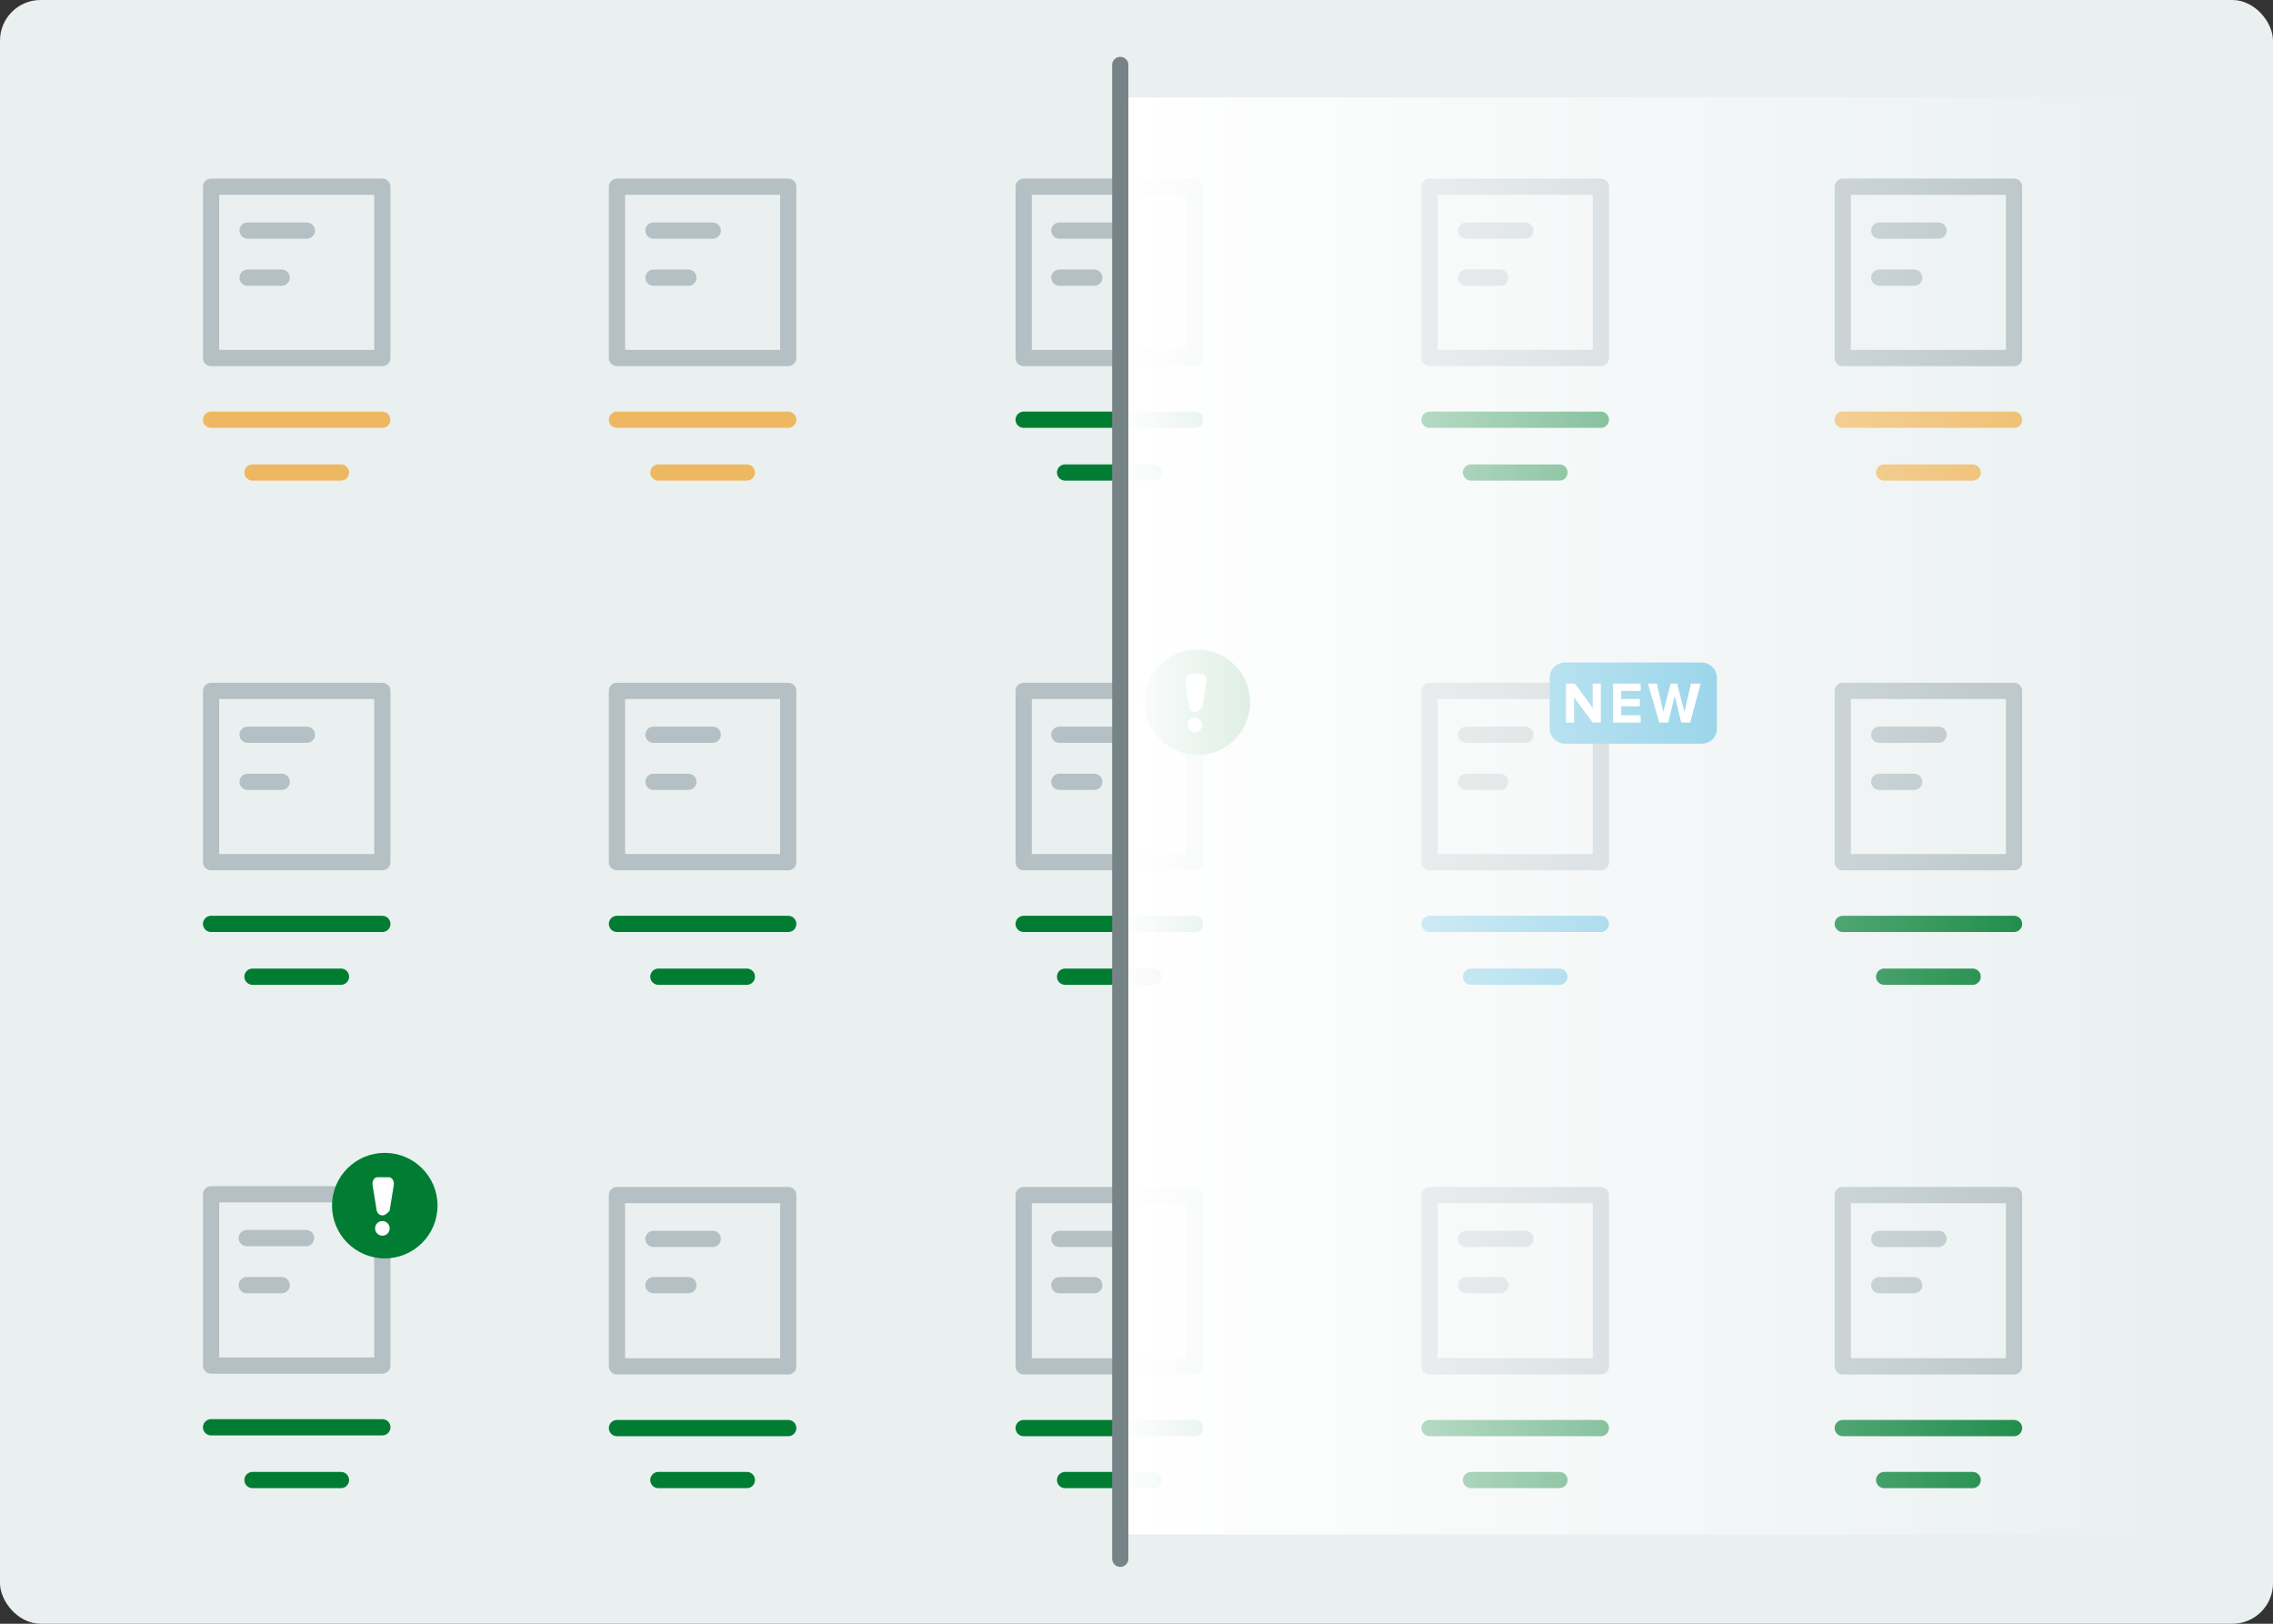
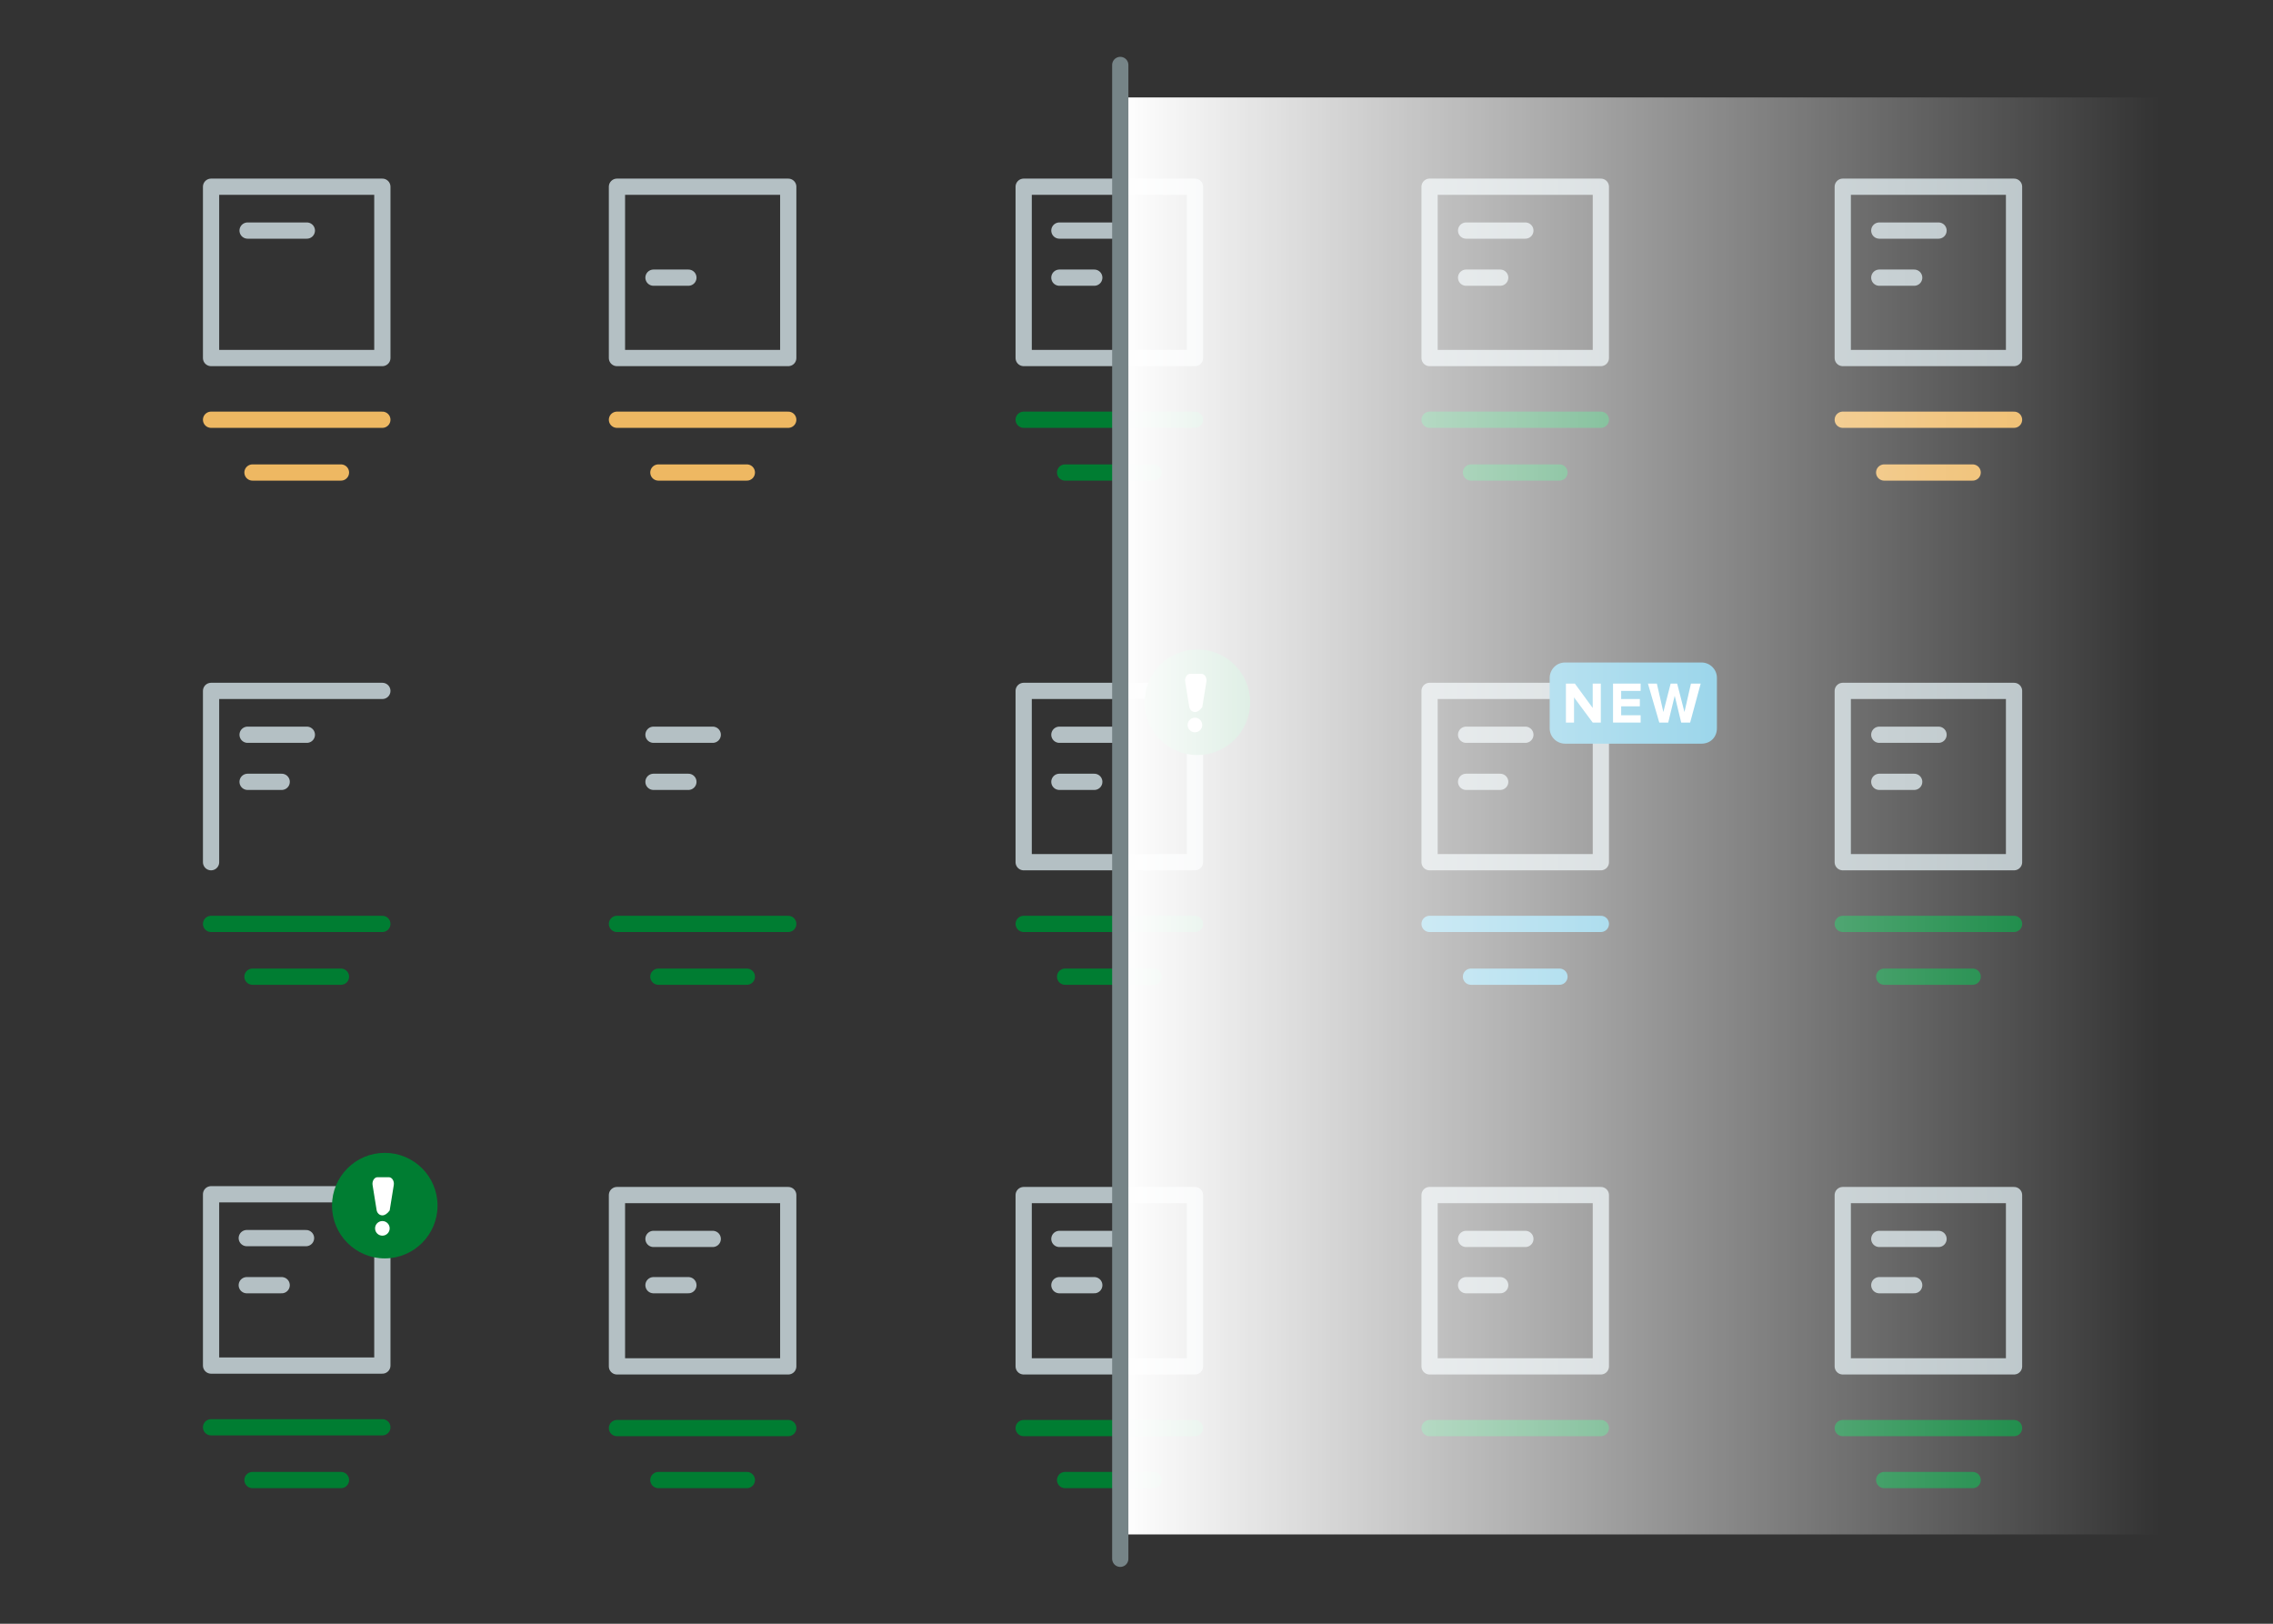
<svg xmlns="http://www.w3.org/2000/svg" width="280" height="200" viewBox="0 0 280 200" fill="none">
  <rect x="0" y="0" width="280" height="200" fill="#333333" stroke="none" />
-   <rect width="280" height="200" rx="5" fill="#EAF0F0" />
  <path d="M47.1 23H26V44.1H47.1V23Z" stroke="#B4C0C4" stroke-width="2" stroke-miterlimit="10" stroke-linecap="round" stroke-linejoin="round" />
  <path d="M30.5 28.4H37.8" stroke="#B4C0C4" stroke-width="2" stroke-miterlimit="10" stroke-linecap="round" stroke-linejoin="round" />
-   <path d="M30.5 34.2H34.7" stroke="#B4C0C4" stroke-width="2" stroke-miterlimit="10" stroke-linecap="round" stroke-linejoin="round" />
  <path d="M26 51.7H47.1" stroke="#EEB862" stroke-width="2" stroke-miterlimit="10" stroke-linecap="round" stroke-linejoin="round" />
  <path d="M31.102 58.2H42.002" stroke="#EEB862" stroke-width="2" stroke-miterlimit="10" stroke-linecap="round" stroke-linejoin="round" />
  <path d="M97.1 23H76V44.1H97.1V23Z" stroke="#B4C0C4" stroke-width="2" stroke-miterlimit="10" stroke-linecap="round" stroke-linejoin="round" />
  <path d="M248.1 23H227V44.1H248.1V23Z" stroke="#B4C0C4" stroke-width="2" stroke-miterlimit="10" stroke-linecap="round" stroke-linejoin="round" />
-   <path d="M80.5 28.4H87.8" stroke="#B4C0C4" stroke-width="2" stroke-miterlimit="10" stroke-linecap="round" stroke-linejoin="round" />
  <path d="M231.5 28.4H238.8" stroke="#B4C0C4" stroke-width="2" stroke-miterlimit="10" stroke-linecap="round" stroke-linejoin="round" />
  <path d="M80.5 34.2H84.8" stroke="#B4C0C4" stroke-width="2" stroke-miterlimit="10" stroke-linecap="round" stroke-linejoin="round" />
  <path d="M231.5 34.2H235.8" stroke="#B4C0C4" stroke-width="2" stroke-miterlimit="10" stroke-linecap="round" stroke-linejoin="round" />
  <path d="M76 51.7H97.1" stroke="#EEB862" stroke-width="2" stroke-miterlimit="10" stroke-linecap="round" stroke-linejoin="round" />
  <path d="M227 51.7H248.1" stroke="#EEB862" stroke-width="2" stroke-miterlimit="10" stroke-linecap="round" stroke-linejoin="round" />
  <path d="M81.102 58.2H92.002" stroke="#EEB862" stroke-width="2" stroke-miterlimit="10" stroke-linecap="round" stroke-linejoin="round" />
  <path d="M232.102 58.2H243.002" stroke="#EEB862" stroke-width="2" stroke-miterlimit="10" stroke-linecap="round" stroke-linejoin="round" />
  <path d="M147.202 23H126.102V44.1H147.202V23Z" stroke="#B4C0C4" stroke-width="2" stroke-miterlimit="10" stroke-linecap="round" stroke-linejoin="round" />
  <path d="M130.5 28.4H137.8" stroke="#B4C0C4" stroke-width="2" stroke-miterlimit="10" stroke-linecap="round" stroke-linejoin="round" />
  <path d="M130.5 34.2H134.8" stroke="#B4C0C4" stroke-width="2" stroke-miterlimit="10" stroke-linecap="round" stroke-linejoin="round" />
  <path d="M126.102 51.7H147.202" stroke="#007D32" stroke-width="2" stroke-miterlimit="10" stroke-linecap="round" stroke-linejoin="round" />
  <path d="M131.203 58.2H142.103" stroke="#007D32" stroke-width="2" stroke-miterlimit="10" stroke-linecap="round" stroke-linejoin="round" />
  <path d="M197.202 23H176.102V44.1H197.202V23Z" stroke="#B4C0C4" stroke-width="2" stroke-miterlimit="10" stroke-linecap="round" stroke-linejoin="round" />
  <path d="M180.602 28.4H187.902" stroke="#B4C0C4" stroke-width="2" stroke-miterlimit="10" stroke-linecap="round" stroke-linejoin="round" />
  <path d="M180.602 34.2H184.802" stroke="#B4C0C4" stroke-width="2" stroke-miterlimit="10" stroke-linecap="round" stroke-linejoin="round" />
  <path d="M176.102 51.7H197.202" stroke="#007D32" stroke-width="2" stroke-miterlimit="10" stroke-linecap="round" stroke-linejoin="round" />
  <path d="M181.203 58.2H192.103" stroke="#007D32" stroke-width="2" stroke-miterlimit="10" stroke-linecap="round" stroke-linejoin="round" />
-   <path d="M47.1 85.1H26V106.2H47.1V85.1Z" stroke="#B4C0C4" stroke-width="2" stroke-miterlimit="10" stroke-linecap="round" stroke-linejoin="round" />
+   <path d="M47.1 85.1H26V106.2V85.1Z" stroke="#B4C0C4" stroke-width="2" stroke-miterlimit="10" stroke-linecap="round" stroke-linejoin="round" />
  <path d="M30.5 90.5H37.8" stroke="#B4C0C4" stroke-width="2" stroke-miterlimit="10" stroke-linecap="round" stroke-linejoin="round" />
  <path d="M30.5 96.3H34.7" stroke="#B4C0C4" stroke-width="2" stroke-miterlimit="10" stroke-linecap="round" stroke-linejoin="round" />
  <path d="M26 113.8H47.1" stroke="#007D32" stroke-width="2" stroke-miterlimit="10" stroke-linecap="round" stroke-linejoin="round" />
  <path d="M31.102 120.3H42.002" stroke="#007D32" stroke-width="2" stroke-miterlimit="10" stroke-linecap="round" stroke-linejoin="round" />
-   <path d="M97.1 85.1H76V106.2H97.1V85.1Z" stroke="#B4C0C4" stroke-width="2" stroke-miterlimit="10" stroke-linecap="round" stroke-linejoin="round" />
  <path d="M248.1 85.1H227V106.2H248.1V85.1Z" stroke="#B4C0C4" stroke-width="2" stroke-miterlimit="10" stroke-linecap="round" stroke-linejoin="round" />
  <path d="M80.5 90.5H87.8" stroke="#B4C0C4" stroke-width="2" stroke-miterlimit="10" stroke-linecap="round" stroke-linejoin="round" />
  <path d="M231.5 90.5H238.8" stroke="#B4C0C4" stroke-width="2" stroke-miterlimit="10" stroke-linecap="round" stroke-linejoin="round" />
  <path d="M80.5 96.3H84.8" stroke="#B4C0C4" stroke-width="2" stroke-miterlimit="10" stroke-linecap="round" stroke-linejoin="round" />
  <path d="M231.5 96.3H235.8" stroke="#B4C0C4" stroke-width="2" stroke-miterlimit="10" stroke-linecap="round" stroke-linejoin="round" />
  <path d="M76 113.8H97.1" stroke="#007D32" stroke-width="2" stroke-miterlimit="10" stroke-linecap="round" stroke-linejoin="round" />
  <path d="M227 113.8H248.1" stroke="#007D32" stroke-width="2" stroke-miterlimit="10" stroke-linecap="round" stroke-linejoin="round" />
  <path d="M81.102 120.3H92.002" stroke="#007D32" stroke-width="2" stroke-miterlimit="10" stroke-linecap="round" stroke-linejoin="round" />
  <path d="M232.102 120.3H243.002" stroke="#007D32" stroke-width="2" stroke-miterlimit="10" stroke-linecap="round" stroke-linejoin="round" />
  <path d="M147.202 85.1H126.102V106.2H147.202V85.1Z" stroke="#B4C0C4" stroke-width="2" stroke-miterlimit="10" stroke-linecap="round" stroke-linejoin="round" />
  <path d="M130.5 90.5H137.8" stroke="#B4C0C4" stroke-width="2" stroke-miterlimit="10" stroke-linecap="round" stroke-linejoin="round" />
  <path d="M130.5 96.3H134.8" stroke="#B4C0C4" stroke-width="2" stroke-miterlimit="10" stroke-linecap="round" stroke-linejoin="round" />
  <path d="M126.102 113.8H147.202" stroke="#007D32" stroke-width="2" stroke-miterlimit="10" stroke-linecap="round" stroke-linejoin="round" />
  <path d="M131.203 120.3H142.103" stroke="#007D32" stroke-width="2" stroke-miterlimit="10" stroke-linecap="round" stroke-linejoin="round" />
  <path d="M147.5 93C151.09 93 154 90.09 154 86.5C154 82.91 151.09 80 147.5 80C143.91 80 141 82.91 141 86.5C141 90.09 143.91 93 147.5 93Z" fill="#007D32" />
  <path d="M147.204 87.7C146.904 87.7 146.604 87.5 146.504 87.1L146.004 84C145.904 83.5 146.204 83 146.604 83H148.004C148.404 83 148.704 83.5 148.604 84L148.104 87.1C147.804 87.5 147.504 87.7 147.204 87.7Z" fill="white" />
  <path d="M147.197 90.2C147.694 90.2 148.097 89.797 148.097 89.3C148.097 88.803 147.694 88.4 147.197 88.4C146.7 88.4 146.297 88.803 146.297 89.3C146.297 89.797 146.7 90.2 147.197 90.2Z" fill="white" />
  <path d="M47.1 147.1H26V168.2H47.1V147.1Z" stroke="#B4C0C4" stroke-width="2" stroke-miterlimit="10" stroke-linecap="round" stroke-linejoin="round" />
  <path d="M30.398 152.5H37.698" stroke="#B4C0C4" stroke-width="2" stroke-miterlimit="10" stroke-linecap="round" stroke-linejoin="round" />
  <path d="M30.398 158.3H34.698" stroke="#B4C0C4" stroke-width="2" stroke-miterlimit="10" stroke-linecap="round" stroke-linejoin="round" />
  <path d="M26 175.8H47.1" stroke="#007D32" stroke-width="2" stroke-miterlimit="10" stroke-linecap="round" stroke-linejoin="round" />
  <path d="M31.102 182.3H42.002" stroke="#007D32" stroke-width="2" stroke-miterlimit="10" stroke-linecap="round" stroke-linejoin="round" />
  <path d="M47.398 155C50.988 155 53.898 152.09 53.898 148.5C53.898 144.91 50.988 142 47.398 142C43.808 142 40.898 144.91 40.898 148.5C40.898 152.09 43.808 155 47.398 155Z" fill="#007D32" />
  <path d="M47.102 149.7C46.802 149.7 46.502 149.5 46.402 149.1L45.902 146C45.802 145.5 46.102 145 46.502 145H47.902C48.302 145 48.602 145.5 48.502 146L48.002 149.1C47.702 149.5 47.402 149.7 47.102 149.7Z" fill="white" />
  <path d="M47.103 152.2C47.6 152.2 48.003 151.797 48.003 151.3C48.003 150.803 47.6 150.4 47.103 150.4C46.606 150.4 46.203 150.803 46.203 151.3C46.203 151.797 46.606 152.2 47.103 152.2Z" fill="white" />
  <path d="M197.202 85.1H176.102V106.2H197.202V85.1Z" stroke="#B4C0C4" stroke-width="2" stroke-miterlimit="10" stroke-linecap="round" stroke-linejoin="round" />
  <path d="M180.602 90.5H187.902" stroke="#B4C0C4" stroke-width="2" stroke-miterlimit="10" stroke-linecap="round" stroke-linejoin="round" />
  <path d="M180.602 96.3H184.802" stroke="#B4C0C4" stroke-width="2" stroke-miterlimit="10" stroke-linecap="round" stroke-linejoin="round" />
  <path d="M176.102 113.8H197.202" stroke="#52B7DB" stroke-width="2" stroke-miterlimit="10" stroke-linecap="round" stroke-linejoin="round" />
  <path d="M181.203 120.3H192.103" stroke="#52B7DB" stroke-width="2" stroke-miterlimit="10" stroke-linecap="round" stroke-linejoin="round" />
  <path d="M97.1 147.2H76V168.3H97.1V147.2Z" stroke="#B4C0C4" stroke-width="2" stroke-miterlimit="10" stroke-linecap="round" stroke-linejoin="round" />
  <path d="M248.1 147.2H227V168.3H248.1V147.2Z" stroke="#B4C0C4" stroke-width="2" stroke-miterlimit="10" stroke-linecap="round" stroke-linejoin="round" />
  <path d="M80.5 152.6H87.8" stroke="#B4C0C4" stroke-width="2" stroke-miterlimit="10" stroke-linecap="round" stroke-linejoin="round" />
  <path d="M231.5 152.6H238.8" stroke="#B4C0C4" stroke-width="2" stroke-miterlimit="10" stroke-linecap="round" stroke-linejoin="round" />
  <path d="M80.5 158.3H84.8" stroke="#B4C0C4" stroke-width="2" stroke-miterlimit="10" stroke-linecap="round" stroke-linejoin="round" />
  <path d="M231.5 158.3H235.8" stroke="#B4C0C4" stroke-width="2" stroke-miterlimit="10" stroke-linecap="round" stroke-linejoin="round" />
  <path d="M76 175.9H97.1" stroke="#007D32" stroke-width="2" stroke-miterlimit="10" stroke-linecap="round" stroke-linejoin="round" />
  <path d="M227 175.9H248.1" stroke="#007D32" stroke-width="2" stroke-miterlimit="10" stroke-linecap="round" stroke-linejoin="round" />
  <path d="M81.102 182.3H92.002" stroke="#007D32" stroke-width="2" stroke-miterlimit="10" stroke-linecap="round" stroke-linejoin="round" />
  <path d="M232.102 182.3H243.002" stroke="#007D32" stroke-width="2" stroke-miterlimit="10" stroke-linecap="round" stroke-linejoin="round" />
  <path d="M147.202 147.2H126.102V168.3H147.202V147.2Z" stroke="#B4C0C4" stroke-width="2" stroke-miterlimit="10" stroke-linecap="round" stroke-linejoin="round" />
  <path d="M130.5 152.6H137.8" stroke="#B4C0C4" stroke-width="2" stroke-miterlimit="10" stroke-linecap="round" stroke-linejoin="round" />
  <path d="M130.5 158.3H134.8" stroke="#B4C0C4" stroke-width="2" stroke-miterlimit="10" stroke-linecap="round" stroke-linejoin="round" />
  <path d="M126.102 175.9H147.202" stroke="#007D32" stroke-width="2" stroke-miterlimit="10" stroke-linecap="round" stroke-linejoin="round" />
  <path d="M131.203 182.3H142.103" stroke="#007D32" stroke-width="2" stroke-miterlimit="10" stroke-linecap="round" stroke-linejoin="round" />
  <path d="M197.202 147.2H176.102V168.3H197.202V147.2Z" stroke="#B4C0C4" stroke-width="2" stroke-miterlimit="10" stroke-linecap="round" stroke-linejoin="round" />
  <path d="M180.602 152.6H187.902" stroke="#B4C0C4" stroke-width="2" stroke-miterlimit="10" stroke-linecap="round" stroke-linejoin="round" />
  <path d="M180.602 158.3H184.802" stroke="#B4C0C4" stroke-width="2" stroke-miterlimit="10" stroke-linecap="round" stroke-linejoin="round" />
  <path d="M176.102 175.9H197.202" stroke="#007D32" stroke-width="2" stroke-miterlimit="10" stroke-linecap="round" stroke-linejoin="round" />
-   <path d="M181.203 182.3H192.103" stroke="#007D32" stroke-width="2" stroke-miterlimit="10" stroke-linecap="round" stroke-linejoin="round" />
  <path d="M209.598 91.6H192.798C191.798 91.6 190.898 90.8 190.898 89.7V83.5C190.898 82.5 191.698 81.6 192.798 81.6H209.598C210.598 81.6 211.498 82.4 211.498 83.5V89.7C211.498 90.8 210.698 91.6 209.598 91.6Z" fill="#52B7DB" />
  <path d="M197.198 89H196.198L193.898 85.9V89H192.898V84.2H193.998L196.198 87.2V84.2H197.198V89Z" fill="white" />
  <path d="M202.103 89H198.703V84.2H202.103V85.1H199.703V86.1H202.003V87H199.703V88.1H202.103V89Z" fill="white" />
  <path d="M208.2 89H207.1L206.3 85.7L205.5 89H204.4L203 84.2H204.1L204.9 87.7L205.8 84.2H206.6L207.5 87.7L208.3 84.2H209.5L208.2 89Z" fill="white" />
  <rect x="138" y="189" width="177" height="128" transform="rotate(-90 138 189)" fill="url(#paint0_linear_3445_7782)" />
  <path d="M138 192L138 8" stroke="#768487" stroke-width="2" stroke-miterlimit="10" stroke-linecap="round" stroke-linejoin="round" />
  <defs>
    <linearGradient id="paint0_linear_3445_7782" x1="226.5" y1="189" x2="226.5" y2="317" gradientUnits="userSpaceOnUse">
      <stop stop-color="white" />
      <stop offset="1" stop-color="white" stop-opacity="0" />
    </linearGradient>
  </defs>
</svg>